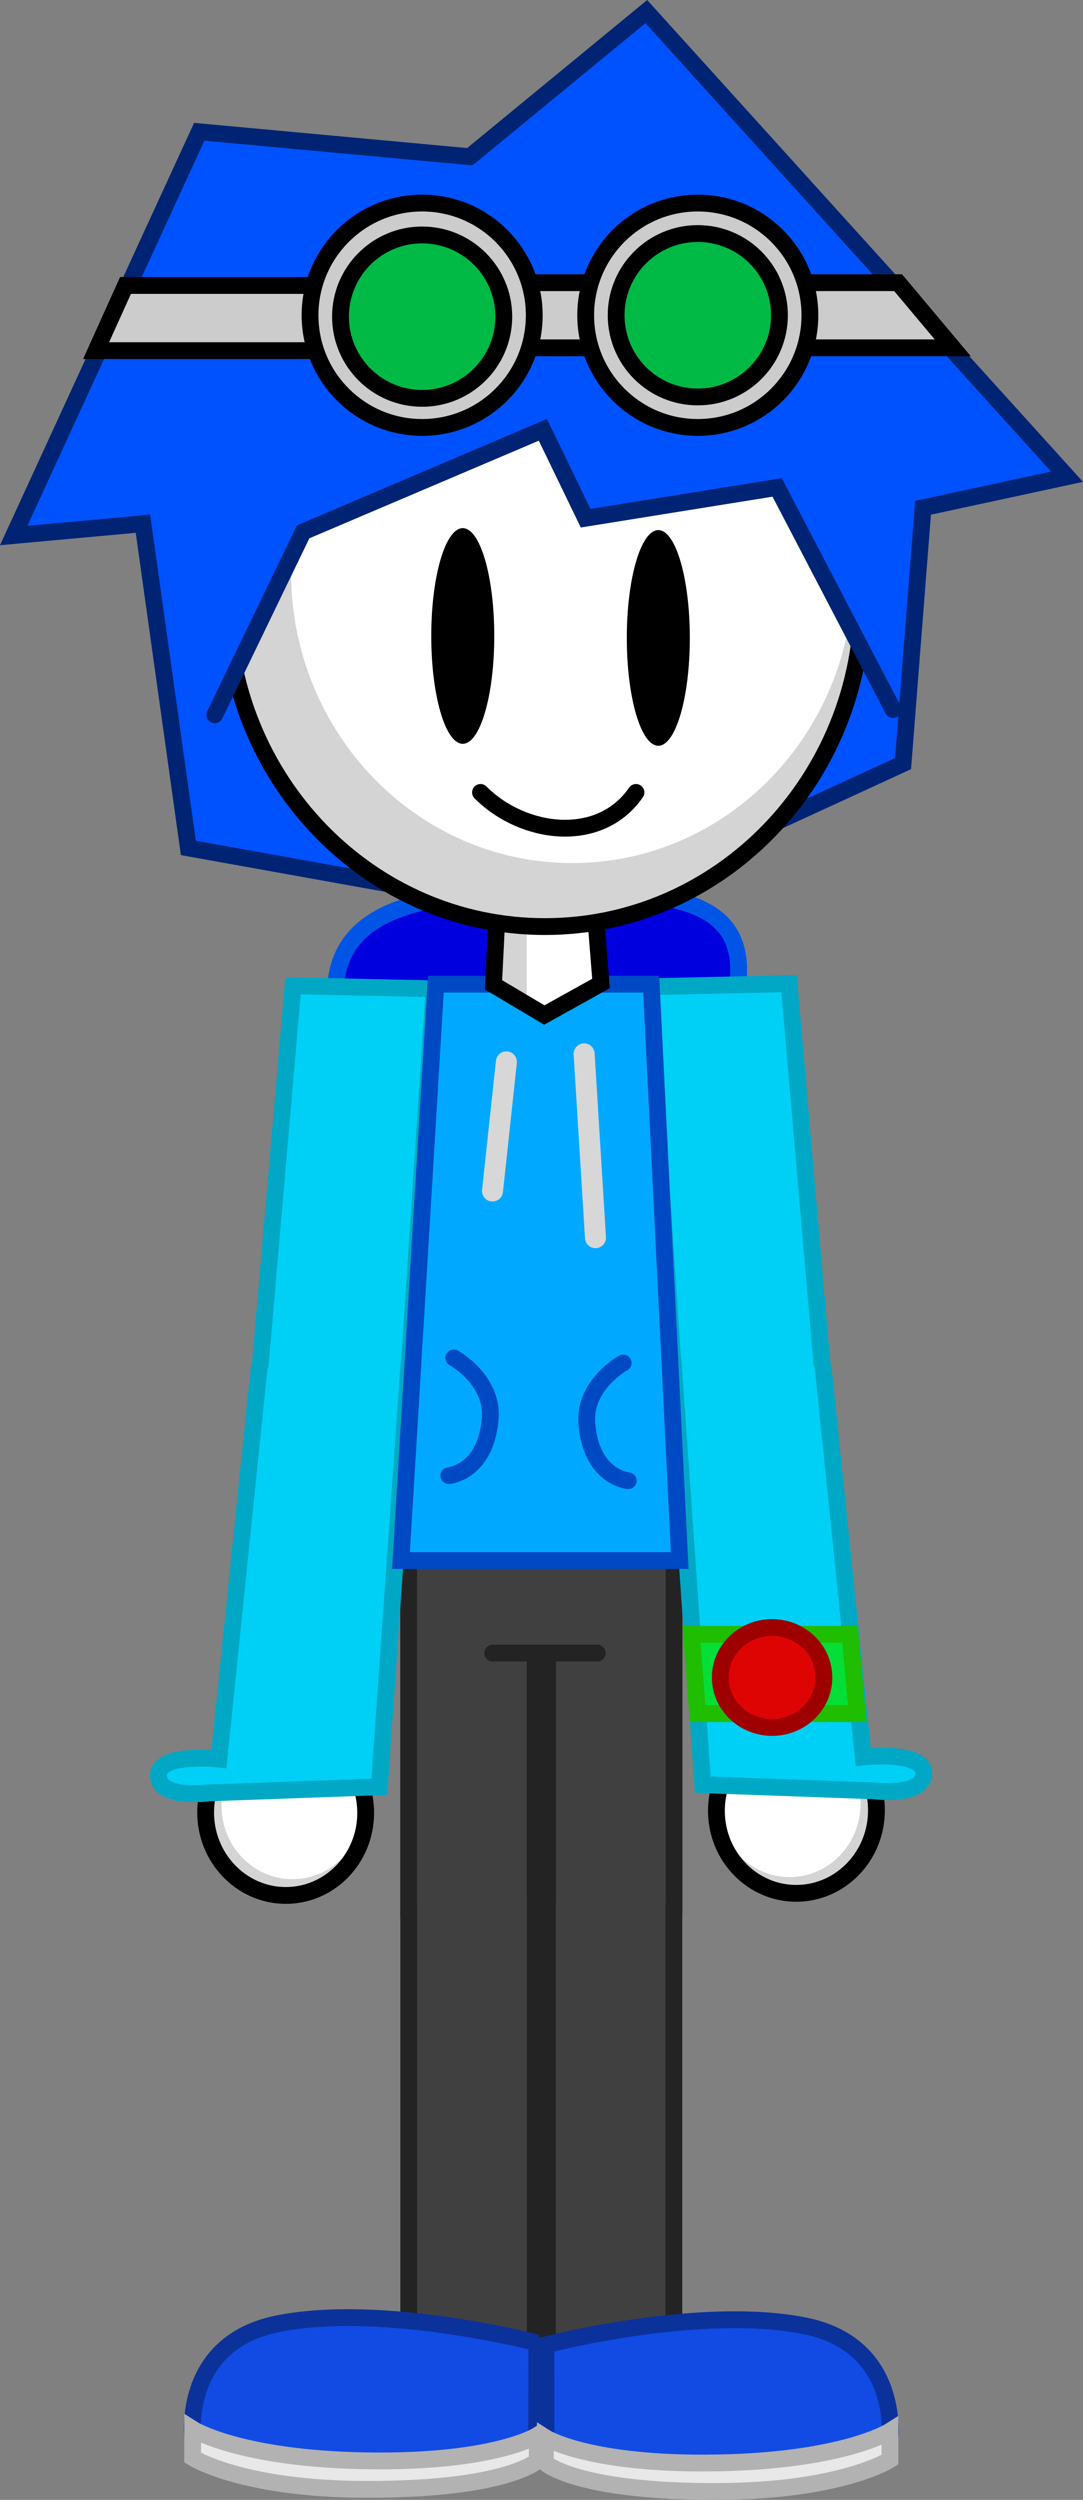
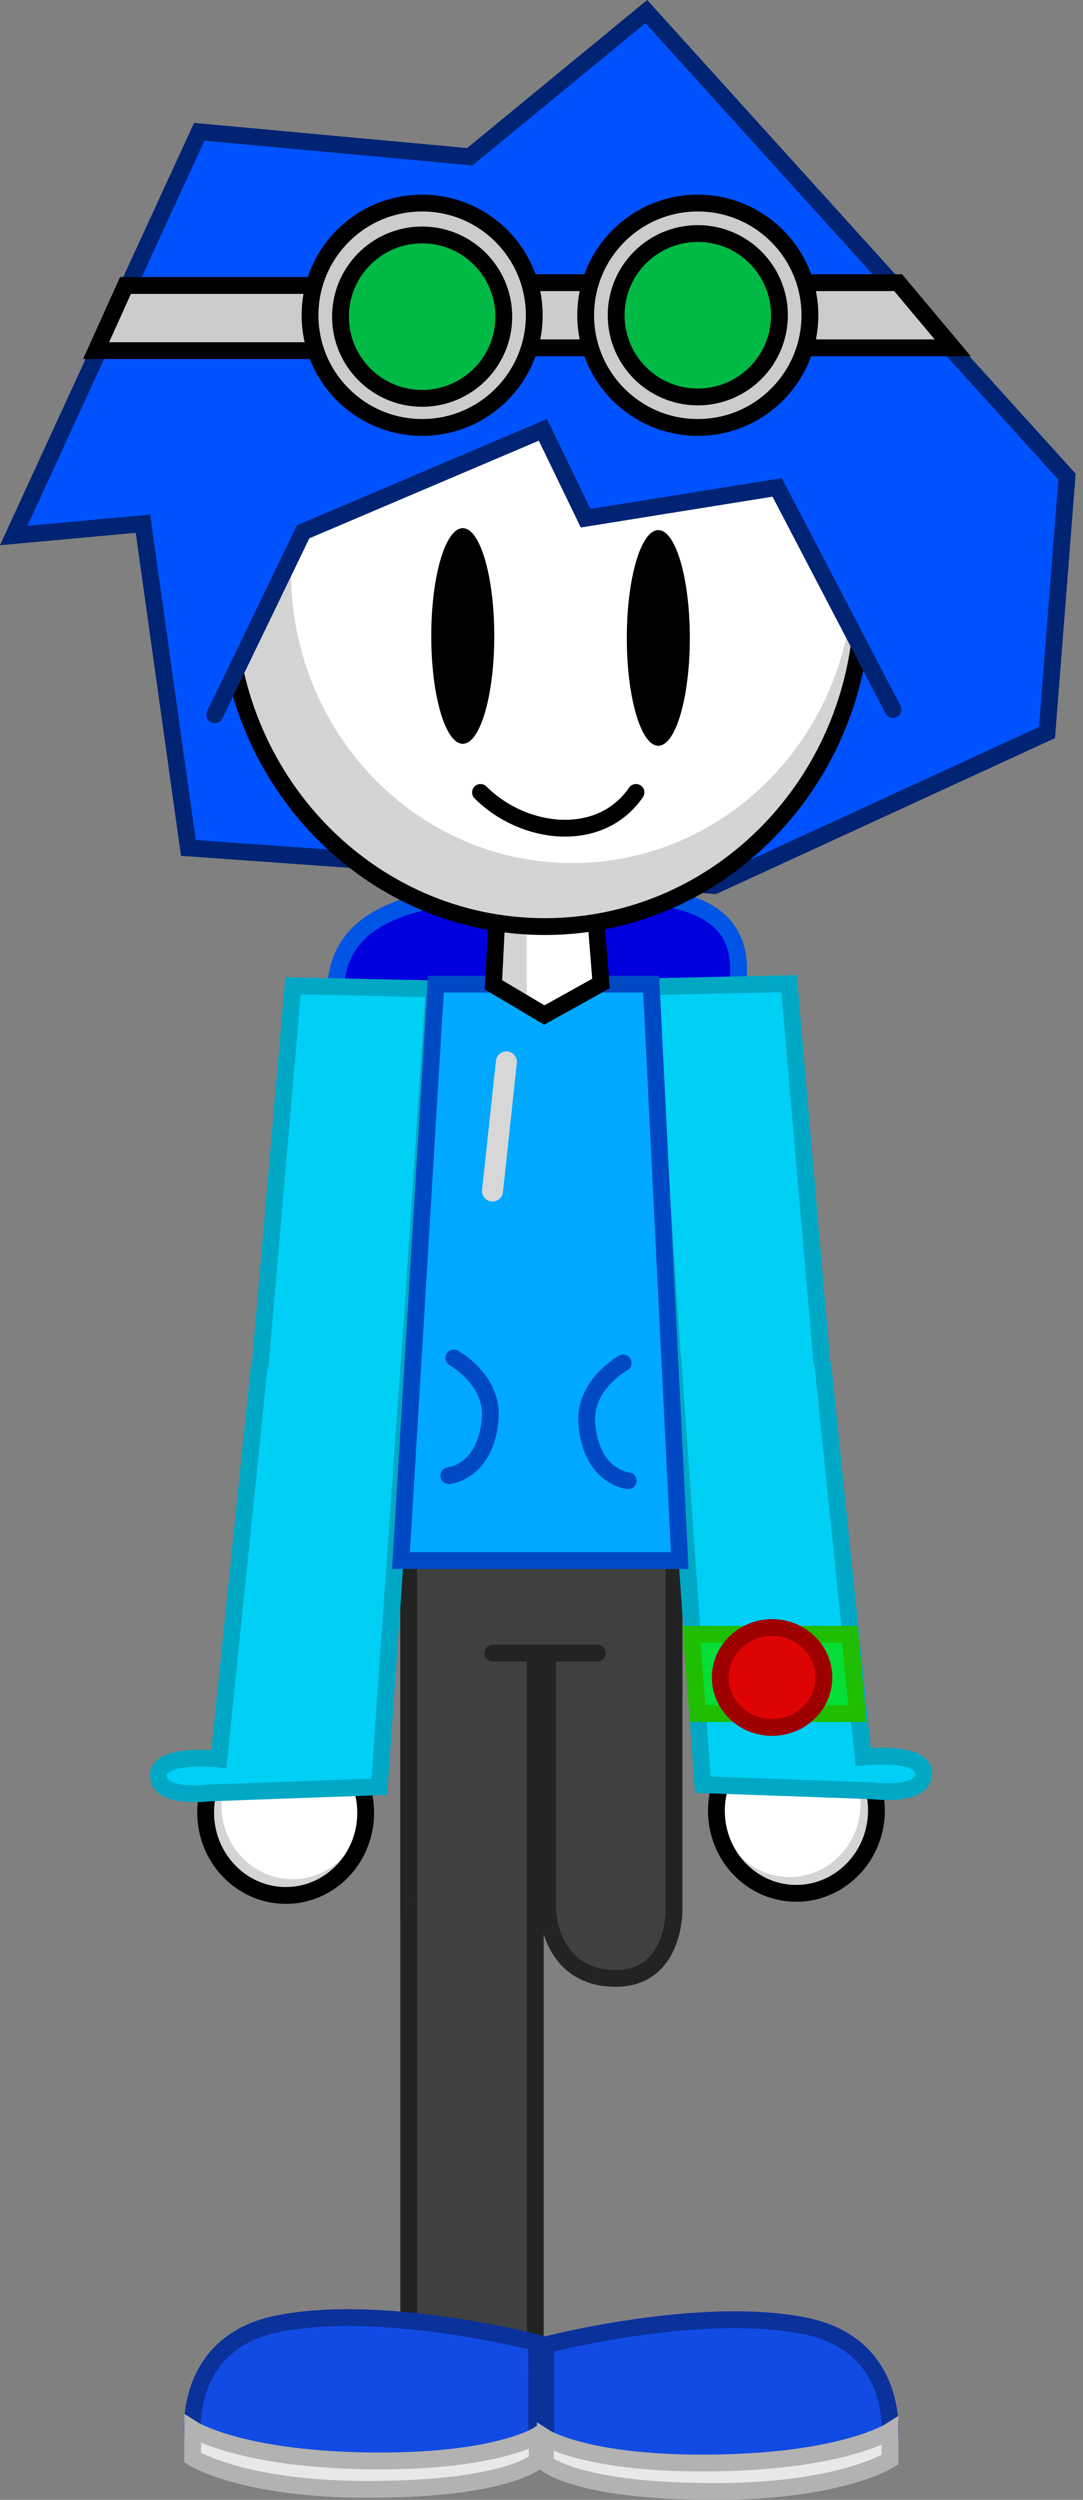
<svg xmlns="http://www.w3.org/2000/svg" version="1.1" width="128.858" height="297.236" viewBox="0,0,128.858,297.236">
  <rect x="0" y="0" width="128.858" height="297.236" fill="#808080" stroke="none" />
  <g transform="translate(-179.571,-31.382)">
    <g data-paper-data="{&quot;isPaintingLayer&quot;:true}" fill-rule="nonzero" stroke-linejoin="miter" stroke-miterlimit="10" stroke-dasharray="" stroke-dashoffset="0" style="mix-blend-mode: normal">
      <path d="M252.844,266.61c-7.916,0.015 -8.128,-8.172 -8.128,-8.172v-48.251h15.056v48.251c0,0 0.154,8.159 -6.928,8.172z" fill="#404040" stroke="#232323" stroke-width="2" stroke-linecap="butt" />
      <path d="M228.189,258.452v-48.251h15.056v48.251c0,0 -0.212,8.187 -8.128,8.172c-7.082,-0.013 -6.928,-8.172 -6.928,-8.172z" fill="#404040" stroke="#232323" stroke-width="2" stroke-linecap="butt" />
      <g stroke-width="2" stroke-linecap="butt">
        <path d="M243.259,257.453v61.696h-15.056v-61.637" fill="#404040" stroke="#232323" />
        <g>
          <path d="M202.507,321.17c0,0 -1.368,-11.194 10.113,-13.494c12.527,-2.51 30.822,2.265 30.822,2.265l-0.017,11.229c0,0 -3.234,4.335 -20.731,4.335c-16.339,0 -20.187,-4.335 -20.187,-4.335z" fill="#114be4" stroke="#0b319b" />
          <path d="M202.495,323.597v-3.392c0,0 5.513,3.512 20.6,3.769c15.281,0.26 20.4,-3.015 20.4,-3.015v3.015c0,0 -3.643,3.464 -20.6,3.392c-14.626,-0.061 -20.4,-3.769 -20.4,-3.769z" fill="#e8e8e8" stroke="#b2b2b2" />
        </g>
      </g>
      <path d="M267.393,147.942c-0.975,10.472 -11.548,10.532 -24.755,10.532c-13.207,0 -23.839,0.605 -23.124,-9.867c0.655,-9.588 11.601,-11.197 24.808,-11.197c13.207,0 24.047,0.057 23.071,10.532z" fill="#0000df" stroke="#0055e7" stroke-width="2" stroke-linecap="butt" />
      <path d="M256.666,148.705l16.79,-0.365l4.226,48.82c0,0 1.674,13 -8.665,12.415c-10.339,-0.585 -9.153,-12.577 -9.153,-12.577z" fill="#00d0f5" stroke="#00a8c5" stroke-width="2" stroke-linecap="round" />
      <g>
        <g>
          <g stroke-linecap="butt">
            <path d="M264.818,246.309c0.199,-5.433 4.619,-9.682 9.874,-9.49c5.254,0.192 9.352,4.753 9.154,10.186c-0.199,5.433 -4.619,9.682 -9.874,9.49c-5.254,-0.192 -9.352,-4.753 -9.154,-10.186z" fill="#d4d4d4" stroke="none" stroke-width="0" />
            <path d="M265.119,245.548c0.176,-4.809 4.089,-8.57 8.74,-8.4c4.651,0.17 8.278,4.207 8.102,9.016c-0.176,4.809 -4.089,8.57 -8.74,8.4c-4.651,-0.17 -8.278,-4.207 -8.102,-9.016z" fill="#ffffff" stroke="none" stroke-width="0" />
            <path d="M264.818,246.309c0.199,-5.433 4.619,-9.682 9.874,-9.49c5.254,0.192 9.352,4.753 9.154,10.186c-0.199,5.433 -4.619,9.682 -9.874,9.49c-5.254,-0.192 -9.352,-4.753 -9.154,-10.186z" fill="none" stroke="#000000" stroke-width="2" />
          </g>
          <path d="M277.495,193.799l4.783,46.488c0,0 7.24,-0.794 7.197,1.976c-0.043,2.818 -6.009,2.046 -6.009,2.046l-20.274,-0.727l-3.539,-50.393" fill="#00d0f5" stroke="#00a8c5" stroke-width="2" stroke-linecap="round" />
        </g>
        <g stroke-width="2" stroke-linecap="butt">
          <path d="M262.57,235.128l-0.725,-9.426h18.853l0.878,9.426z" fill="#05de36" stroke="#20be00" />
          <path d="M277.6,230.836c0,3.28 -2.759,5.939 -6.163,5.939c-3.404,0 -6.163,-2.659 -6.163,-5.939c0,-3.28 2.759,-5.939 6.163,-5.939c3.404,0 6.163,2.659 6.163,5.939z" fill="#de0404" stroke="#9e0000" />
        </g>
      </g>
      <path d="M228.027,197.249c0,0 1.185,11.992 -9.153,12.577c-10.339,0.585 -8.665,-12.415 -8.665,-12.415l4.226,-48.82l16.79,0.365z" fill="#00d0f5" stroke="#00a8c5" stroke-width="2" stroke-linecap="round" />
      <g>
        <g stroke-linecap="butt">
          <path d="M223.073,246.559c0.199,5.433 -3.899,9.994 -9.154,10.186c-5.254,0.192 -9.675,-4.057 -9.874,-9.49c-0.199,-5.433 3.899,-9.994 9.154,-10.186c5.254,-0.192 9.675,4.057 9.874,9.49z" fill="#d4d4d4" stroke="none" stroke-width="0" />
          <path d="M222.772,245.798c0.176,4.809 -3.452,8.846 -8.102,9.016c-4.651,0.17 -8.564,-3.591 -8.74,-8.4c-0.176,-4.809 3.452,-8.846 8.102,-9.016c4.651,-0.17 8.564,3.591 8.74,8.4z" fill="#ffffff" stroke="none" stroke-width="0" />
          <path d="M223.073,246.559c0.199,5.433 -3.899,9.994 -9.154,10.186c-5.254,0.192 -9.675,-4.057 -9.874,-9.49c-0.199,-5.433 3.899,-9.994 9.154,-10.186c5.254,-0.192 9.675,4.057 9.874,9.49z" fill="none" stroke="#000000" stroke-width="2" />
        </g>
        <path d="M228.239,193.439l-3.539,50.393l-20.274,0.727c0,0 -5.966,0.772 -6.009,-2.046c-0.043,-2.77 7.197,-1.976 7.197,-1.976l4.783,-46.488" fill="#00d0f5" stroke="#00a8c5" stroke-width="2" stroke-linecap="round" />
      </g>
      <g>
        <g>
          <g fill="#404040">
            <path d="M251.554,221.217c0,4.075 -3.247,7.379 -7.252,7.379c-4.005,0 -7.252,-3.304 -7.252,-7.379c0,-4.075 3.247,-7.379 7.252,-7.379c4.005,0 7.252,3.304 7.252,7.379z" stroke="none" stroke-width="0" stroke-linecap="butt" />
            <path d="M238.201,227.935h12.432" stroke="#232323" stroke-width="2" stroke-linecap="round" />
          </g>
          <g stroke="#0049c5" stroke-width="2">
            <path d="M227.281,216.929l4.15,-68.527h25.622l3.393,68.527z" fill="#00a9ff" stroke-linecap="butt" />
            <g fill="none" stroke-linecap="round">
              <path d="M233.571,192.84c0,0 4.692,2.578 4.325,7.205c-0.507,6.404 -4.925,6.795 -4.925,6.795" />
              <path d="M254.316,207.44c0,0 -4.418,-0.39 -4.925,-6.795c-0.367,-4.628 4.325,-7.205 4.325,-7.205" />
            </g>
          </g>
          <g fill="none" stroke="#d7d7d7" stroke-width="2.5" stroke-linecap="round">
            <path d="M238.171,172.99l1.65,-15.35" />
-             <path d="M250.421,178.54l-1.35,-21.85" />
          </g>
        </g>
        <g stroke-linecap="butt">
          <path d="M238.288,148.353l1,-16.571h10.625l1,16.413l-6.542,3.699z" fill="#d4d4d4" stroke="none" stroke-width="0" />
          <path d="M242.241,150.191v-18.409h7.673l1.333,16.098l-6.71,3.967z" fill="#ffffff" stroke="none" stroke-width="0" />
          <path d="M238.29,148.476l0.833,-16.694h10.625l1.333,16.536l-6.747,3.751z" fill="none" stroke="#000000" stroke-width="2" />
        </g>
      </g>
      <g>
-         <path d="M201.983,132.199l-5.405,-38.547l-15.376,1.404l22.074,-48.004l32.193,2.967l21.003,-17.258l50.054,55.303l-17.129,3.692l-2.379,30.418l-39.564,18.193z" fill="#0052ff" stroke="#002473" stroke-width="2" stroke-linecap="round" />
+         <path d="M201.983,132.199l-5.405,-38.547l-15.376,1.404l22.074,-48.004l32.193,2.967l21.003,-17.258l50.054,55.303l-2.379,30.418l-39.564,18.193z" fill="#0052ff" stroke="#002473" stroke-width="2" stroke-linecap="round" />
        <g stroke-linecap="butt">
          <path d="M282.194,102.469c0,21.586 -16.922,39.084 -37.795,39.084c-20.874,0 -37.795,-17.499 -37.795,-39.084c0,-21.586 16.922,-39.084 37.795,-39.084c20.874,0 37.795,17.499 37.795,39.084z" fill="#d4d4d4" stroke="none" stroke-width="0" />
          <path d="M281.109,99.406c0,19.107 -14.978,34.596 -33.455,34.596c-18.477,0 -33.455,-15.489 -33.455,-34.596c0,-19.107 14.978,-34.596 33.455,-34.596c18.477,0 33.455,15.489 33.455,34.596z" fill="#ffffff" stroke="none" stroke-width="0" />
          <path d="M282.194,102.469c0,21.586 -16.922,39.084 -37.795,39.084c-20.874,0 -37.795,-17.499 -37.795,-39.084c0,-21.586 16.922,-39.084 37.795,-39.084c20.874,0 37.795,17.499 37.795,39.084z" fill="none" stroke="#000000" stroke-width="2" />
        </g>
        <g stroke-linecap="round">
          <path d="M286.82,87.341l-1.344,28.185l-13.798,-25.959l-22.396,2.872l-5.084,-9.72l-28.525,12.525l-10.513,21.756l-0.331,-21.847c0,0 0.162,-46.09 43.164,-43.626c36.442,2.088 38.827,35.815 38.827,35.815z" fill="#0052ff" stroke="none" stroke-width="0" />
          <path d="M205.127,116.372l10.513,-21.756l28.525,-12.13l5.084,10.511l22.791,-3.662l13.785,26.411" fill="none" stroke="#002473" stroke-width="2" />
        </g>
      </g>
      <path d="M255.244,125.602c-4.279,6.211 -13.396,5.106 -18.501,0" fill="none" stroke="#000000" stroke-width="2" stroke-linecap="round" />
      <g fill="#000000" stroke="none" stroke-width="0" stroke-linecap="butt">
        <path d="M238.381,107c0,7.082 -1.678,12.822 -3.749,12.822c-2.07,0 -3.749,-5.741 -3.749,-12.822c0,-7.082 1.678,-12.822 3.749,-12.822c2.07,0 3.749,5.741 3.749,12.822z" />
        <path d="M261.648,107.231c0,7.082 -1.678,12.822 -3.749,12.822c-2.07,0 -3.749,-5.741 -3.749,-12.822c0,-7.082 1.678,-12.822 3.749,-12.822c2.07,0 3.749,5.741 3.749,12.822z" />
      </g>
      <g stroke-width="2" stroke-linecap="butt">
-         <path d="M259.749,257.762v61.637h-15.056v-61.696" fill="#404040" stroke="#232323" />
        <g>
          <path d="M285.444,321.42c0,0 -3.848,4.335 -20.187,4.335c-17.496,0 -20.731,-4.335 -20.731,-4.335l-0.017,-11.229c0,0 18.295,-4.775 30.822,-2.265c11.481,2.301 10.113,13.494 10.113,13.494z" fill="#114be4" stroke="#0b319b" />
          <path d="M265.057,327.617c-16.956,0.071 -20.6,-3.392 -20.6,-3.392v-3.015c0,0 5.119,3.276 20.4,3.015c15.087,-0.257 20.6,-3.769 20.6,-3.769v3.392c0,0 -5.774,3.708 -20.4,3.769z" fill="#e8e8e8" stroke="#b2b2b2" />
        </g>
      </g>
      <g stroke-linecap="butt">
        <path d="M191.004,73.072l3.5,-7.746h23.411v7.746z" fill="#cccccc" stroke="#000000" stroke-width="2" />
        <path d="M275.02,72.738v-7.746h11.411l6.5,7.746z" fill="#cccccc" stroke="#000000" stroke-width="2" />
        <path d="M241.623,72.738v-7.746h9.244v7.746z" fill="#cccccc" stroke="#000000" stroke-width="2" />
        <g>
          <path d="M220.085,69.032c0,-5.365 4.349,-9.715 9.715,-9.715c5.365,0 9.715,4.349 9.715,9.715c0,5.365 -4.349,9.715 -9.715,9.715c-5.365,0 -9.715,-4.349 -9.715,-9.715z" fill-opacity="0.851" fill="#00cc25" stroke="none" stroke-width="0" />
          <path d="M216.46,68.866c0,-7.367 5.972,-13.339 13.339,-13.339c7.367,0 13.339,5.972 13.339,13.339c0,7.367 -5.972,13.339 -13.339,13.339c-7.367,0 -13.339,-5.972 -13.339,-13.339zM229.799,78.747c5.365,0 9.715,-4.349 9.715,-9.715c0,-5.365 -4.349,-9.715 -9.715,-9.715c-5.365,0 -9.715,4.349 -9.715,9.715c0,5.365 4.349,9.715 9.715,9.715z" fill="#cccccc" stroke="#000000" stroke-width="2" />
        </g>
        <g>
          <path d="M252.882,68.866c0,-5.365 4.349,-9.715 9.715,-9.715c5.365,0 9.715,4.349 9.715,9.715c0,5.365 -4.349,9.715 -9.715,9.715c-5.365,0 -9.715,-4.349 -9.715,-9.715z" fill-opacity="0.851" fill="#00cc25" stroke="none" stroke-width="0" />
          <path d="M249.257,68.866c0,-7.367 5.972,-13.339 13.339,-13.339c7.367,0 13.339,5.972 13.339,13.339c0,7.367 -5.972,13.339 -13.339,13.339c-7.367,0 -13.339,-5.972 -13.339,-13.339zM262.596,78.58c5.365,0 9.715,-4.349 9.715,-9.715c0,-5.365 -4.349,-9.715 -9.715,-9.715c-5.365,0 -9.715,4.349 -9.715,9.715c0,5.365 4.349,9.715 9.715,9.715z" fill="#cccccc" stroke="#000000" stroke-width="2" />
        </g>
      </g>
    </g>
  </g>
</svg>